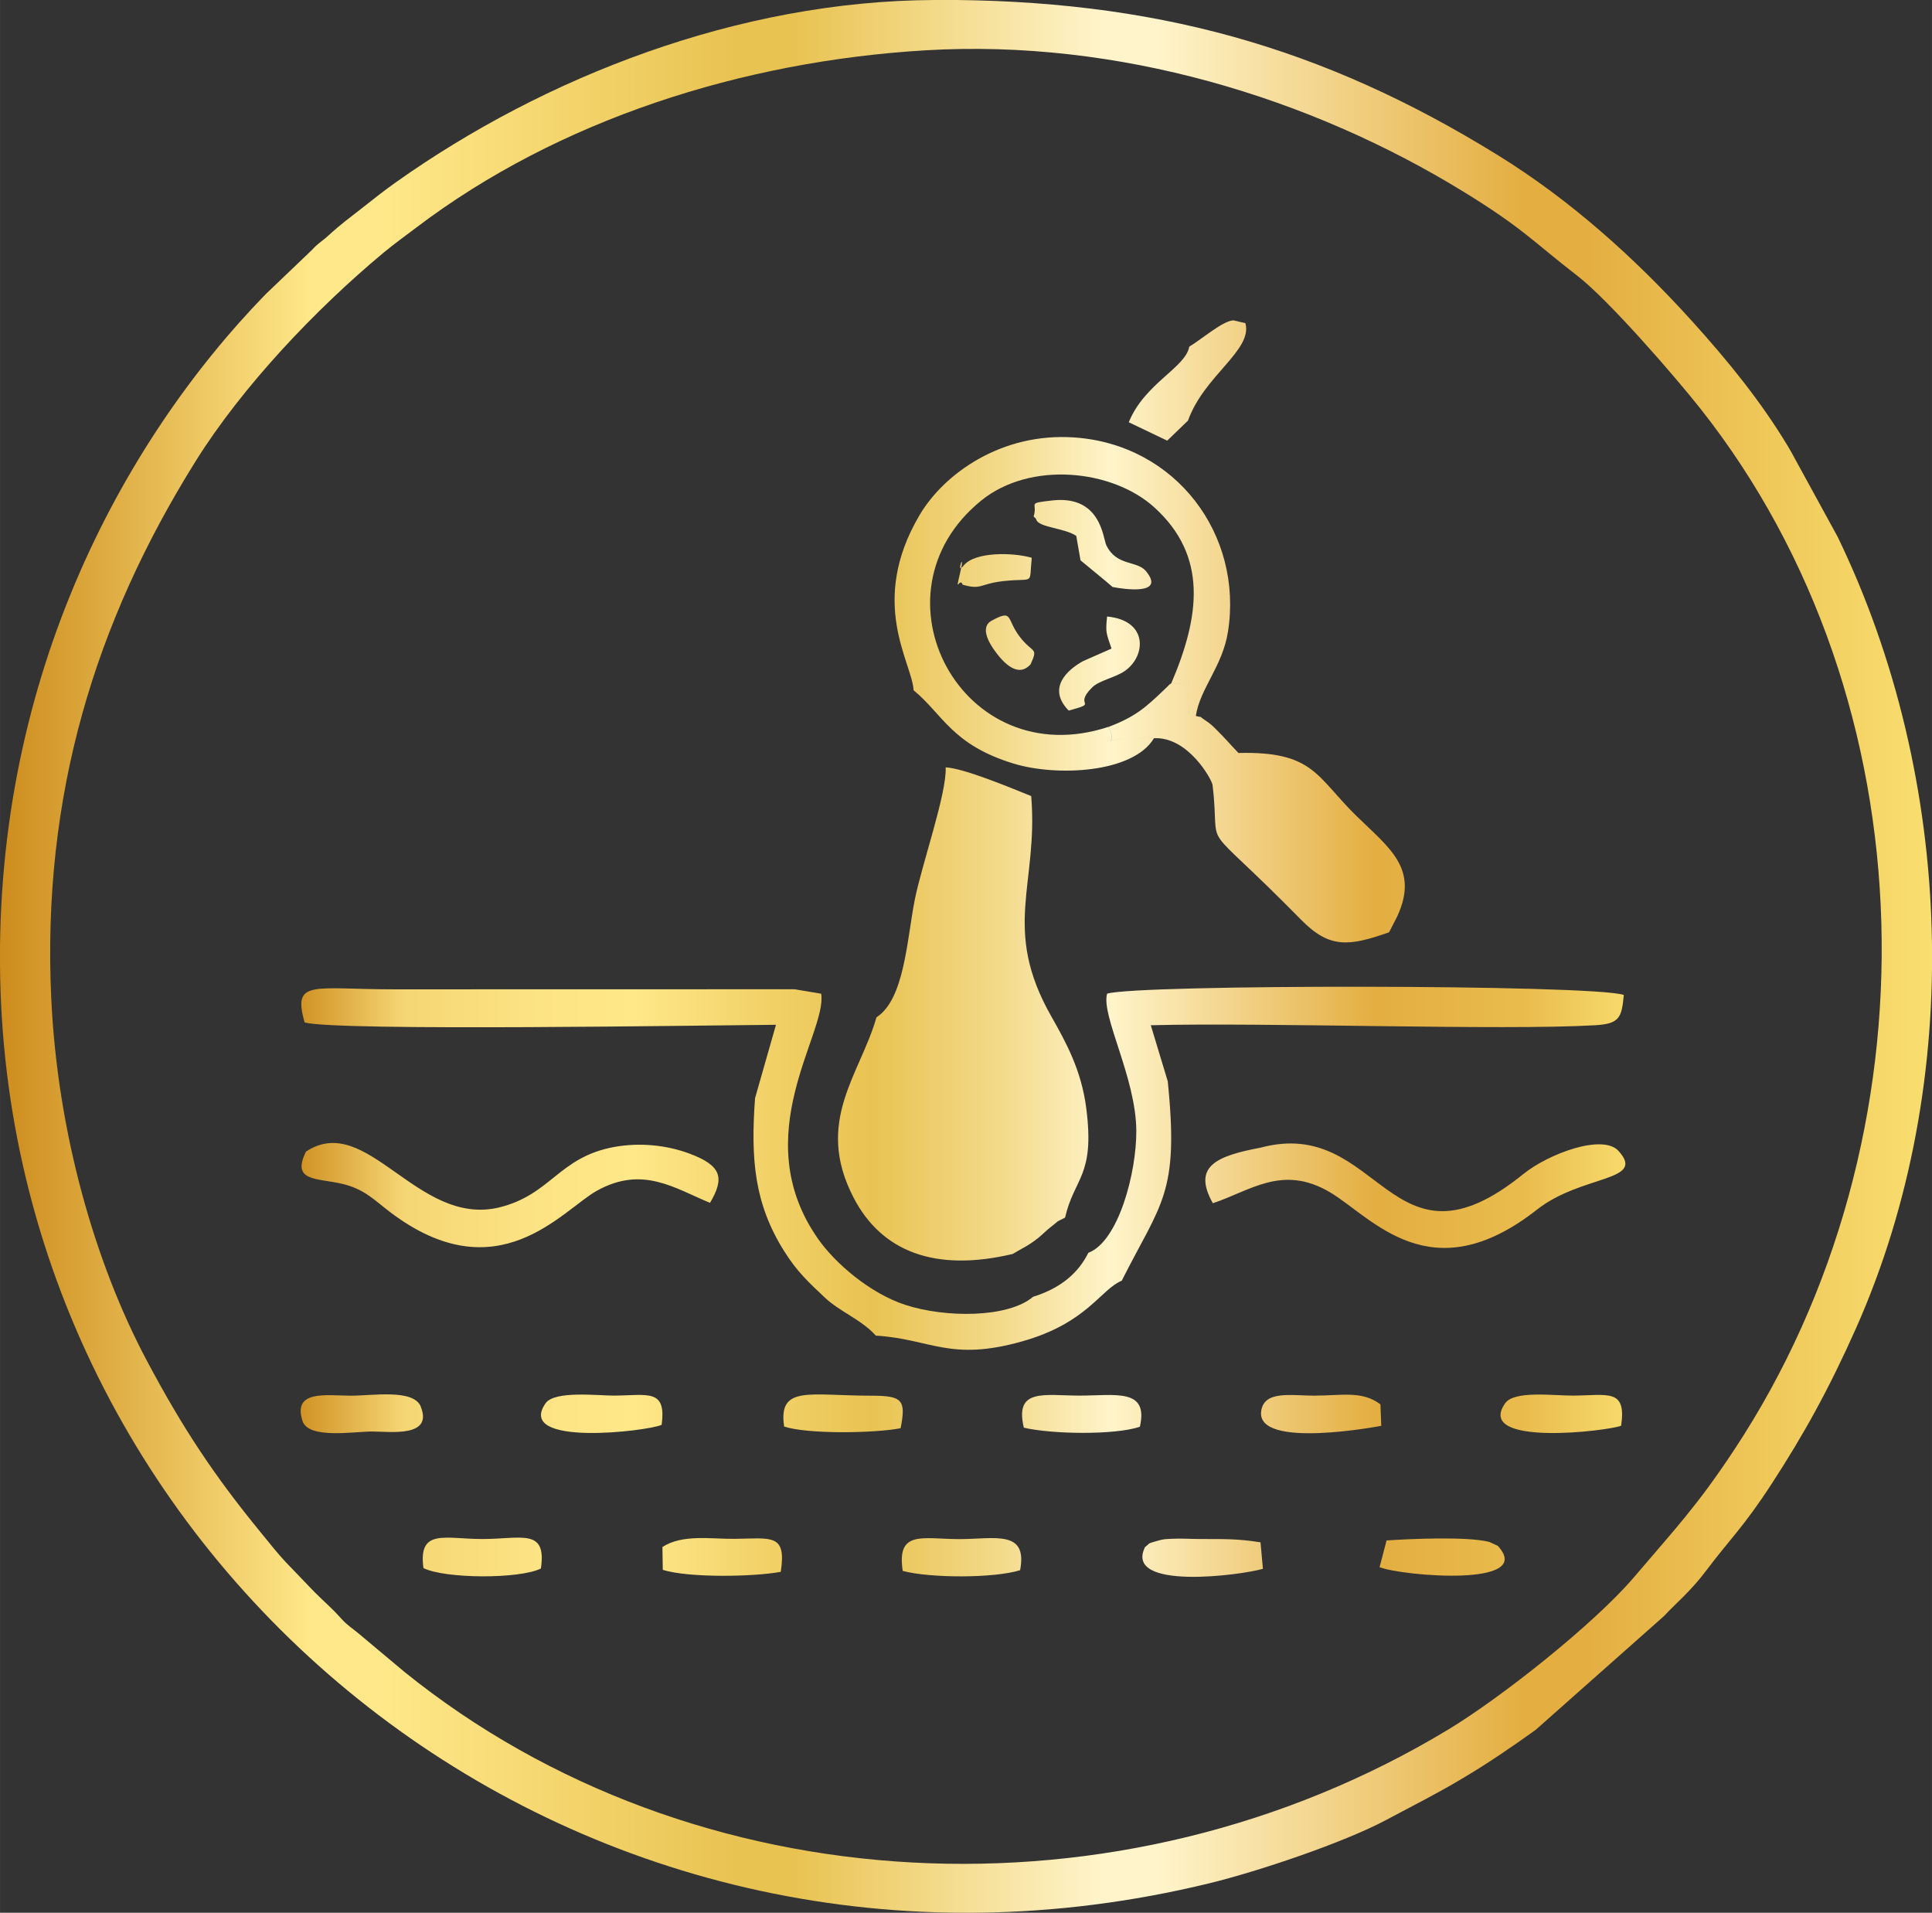
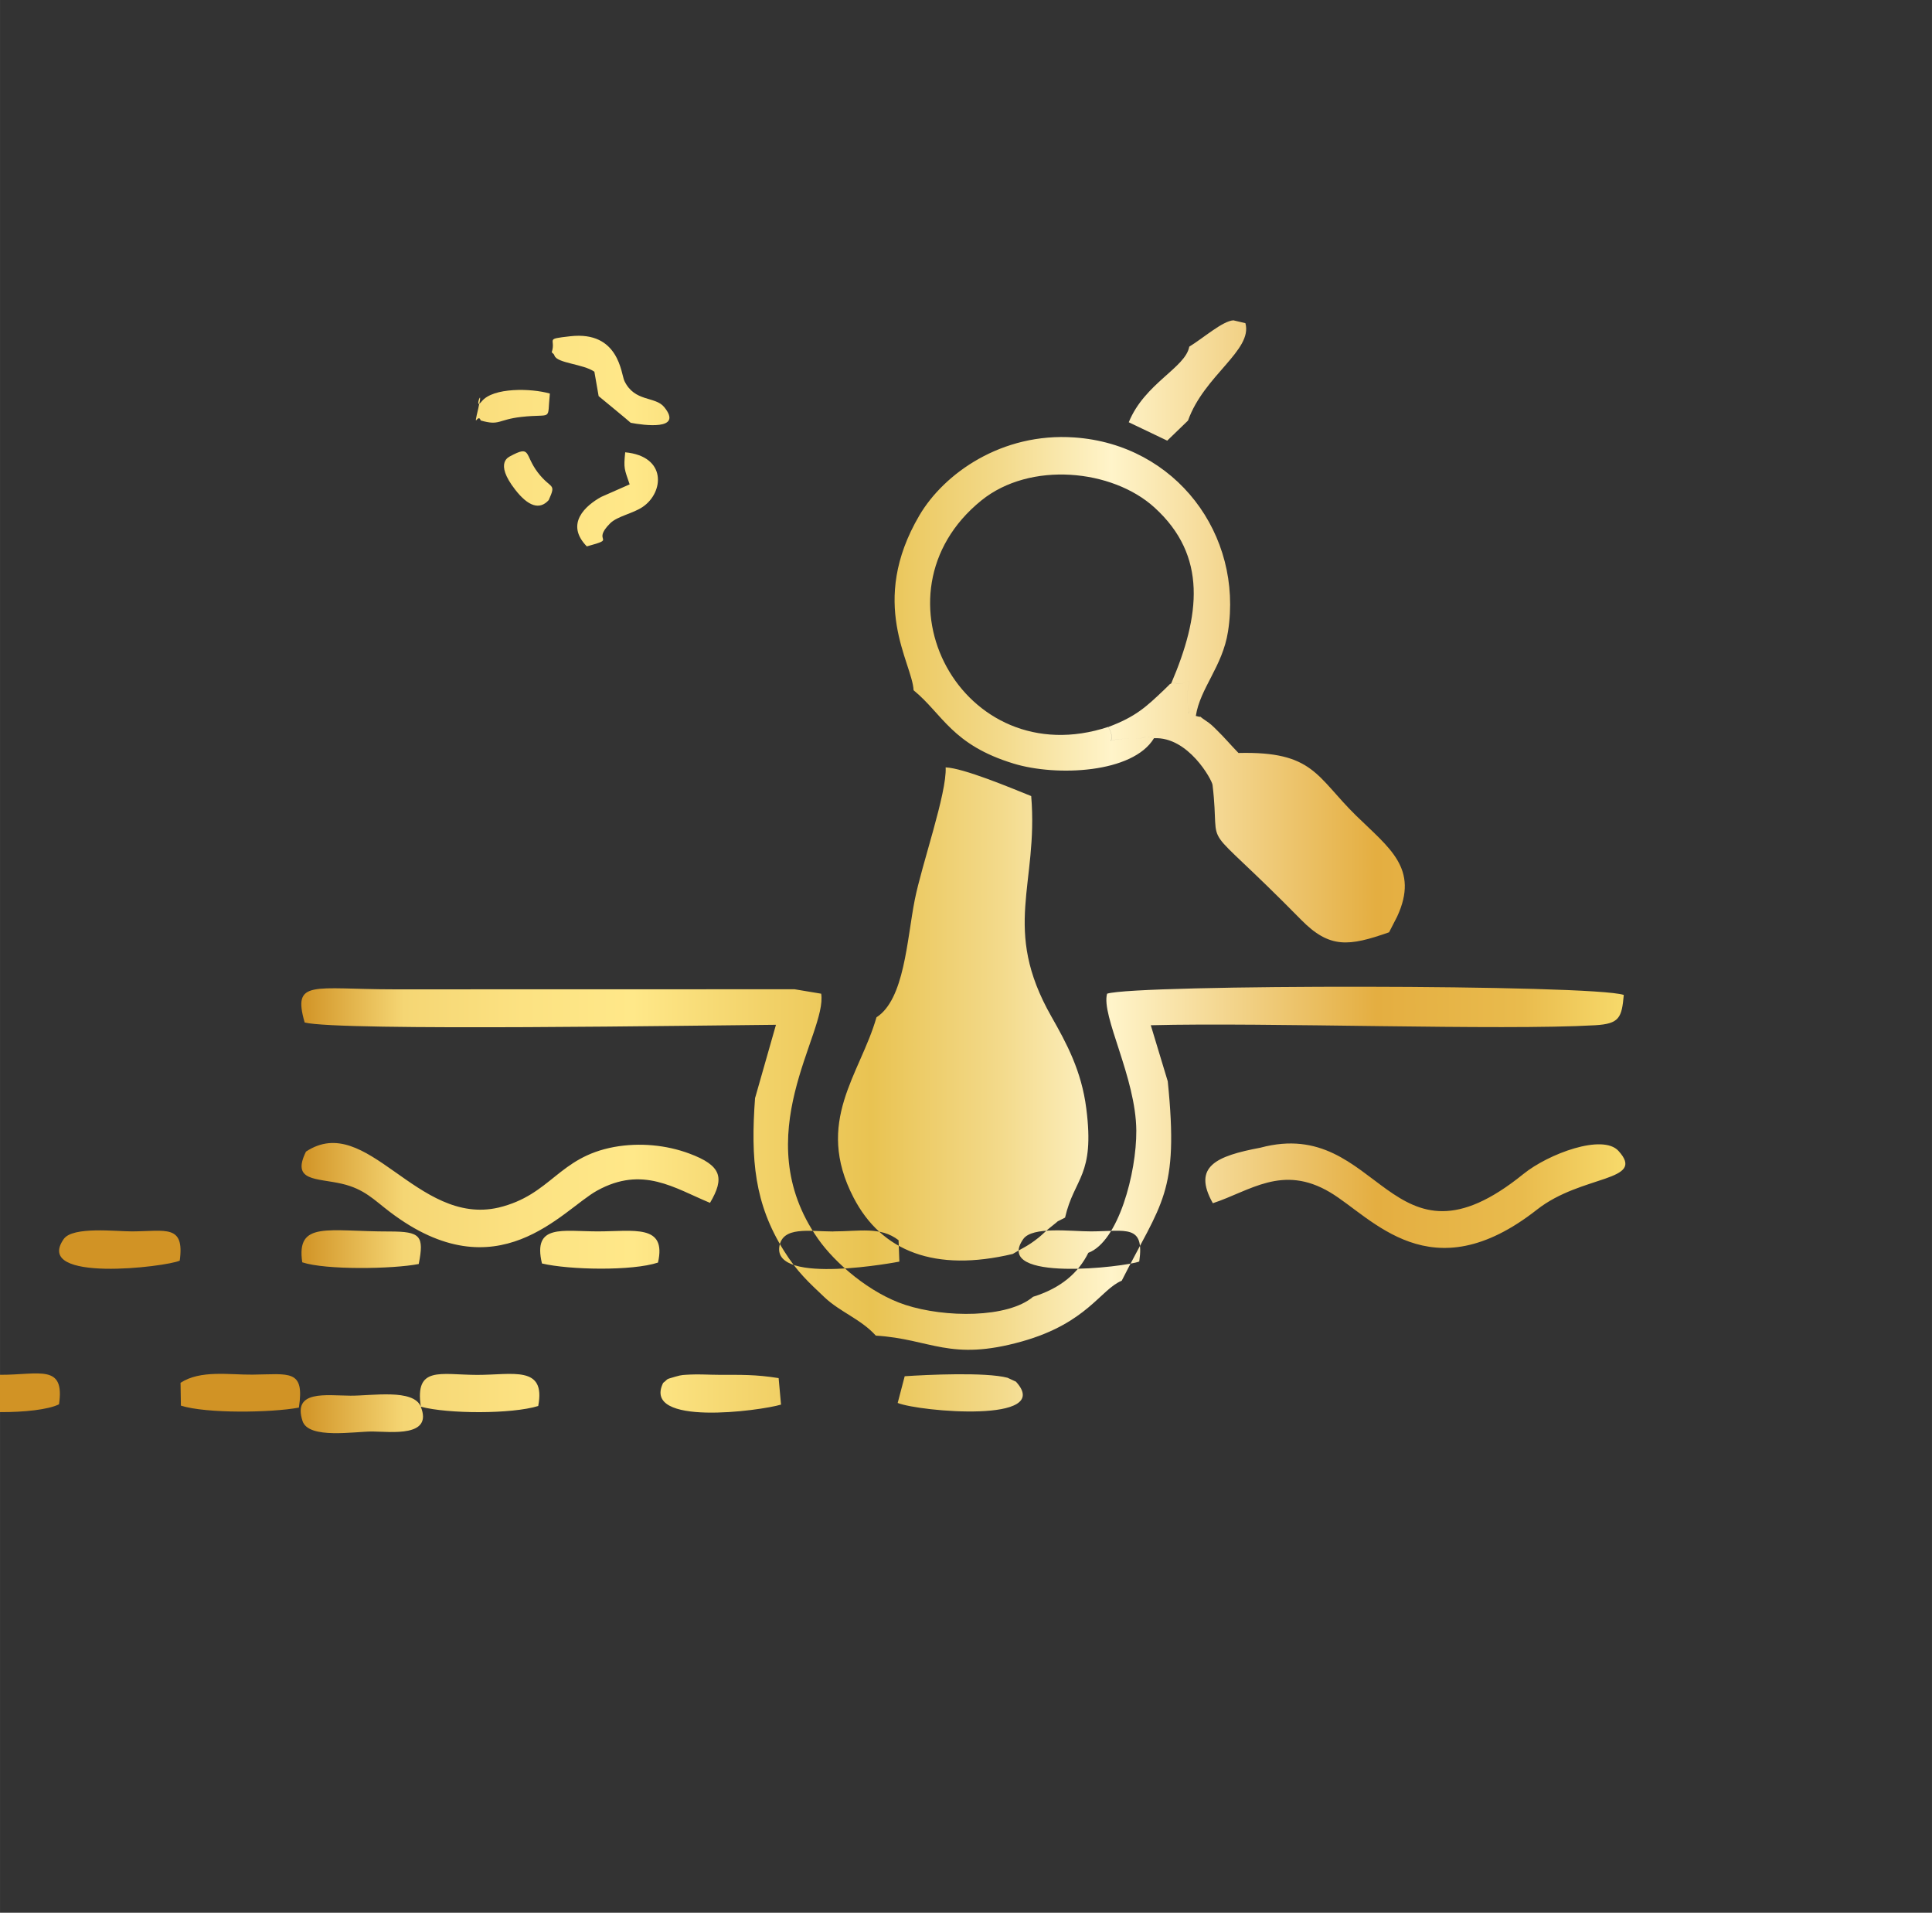
<svg xmlns="http://www.w3.org/2000/svg" viewBox="0 0 217.46 215.26" style="shape-rendering:geometricPrecision; text-rendering:geometricPrecision; image-rendering:optimizeQuality; fill-rule:evenodd; clip-rule:evenodd" version="1.1" height="29.311mm" width="29.611mm" xml:space="preserve">
  <rect x="0" y="0" width="217.46" height="215.26" fill="#333333" stroke="none" />
  <defs>
    <style type="text/css">
   
    .fil1 {fill:url(#id0)}
    .fil0 {fill:url(#id1);fill-rule:nonzero}
   
  </style>
    <linearGradient y2="106.77" x2="182.93" y1="106.77" x1="33.83" gradientUnits="userSpaceOnUse" id="id0">
      <stop style="stop-opacity:1; stop-color:#D19325" offset="0" />
      <stop style="stop-opacity:1; stop-color:#F5D674" offset="0.078" />
      <stop style="stop-opacity:1; stop-color:#FCE282" offset="0.169" />
      <stop style="stop-opacity:1; stop-color:#FFE889" offset="0.251" />
      <stop style="stop-opacity:1; stop-color:#F2D269" offset="0.349" />
      <stop style="stop-opacity:1; stop-color:#E9C352" offset="0.431" />
      <stop style="stop-opacity:1; stop-color:#F3DA8B" offset="0.529" />
      <stop style="stop-opacity:1; stop-color:#FFF4CA" offset="0.612" />
      <stop style="stop-opacity:1; stop-color:#E4AE41" offset="0.812" />
      <stop style="stop-opacity:1; stop-color:#E9BB4D" offset="0.922" />
      <stop style="stop-opacity:1; stop-color:#F7DA6B" offset="1" />
    </linearGradient>
    <linearGradient y2="107.63" x2="217.46" y1="107.63" x1="-0" gradientUnits="userSpaceOnUse" id="id1">
      <stop style="stop-opacity:1; stop-color:#CD8C1D" offset="0" />
      <stop style="stop-opacity:1; stop-color:#FFE889" offset="0.161" />
      <stop style="stop-opacity:1; stop-color:#FFE889" offset="0.18" />
      <stop style="stop-opacity:1; stop-color:#FFE889" offset="0.2" />
      <stop style="stop-opacity:1; stop-color:#E9C352" offset="0.38" />
      <stop style="stop-opacity:1; stop-color:#E9C352" offset="0.412" />
      <stop style="stop-opacity:1; stop-color:#FFF4CA" offset="0.569" />
      <stop style="stop-opacity:1; stop-color:#FFF4CA" offset="0.6" />
      <stop style="stop-opacity:1; stop-color:#E4AE41" offset="0.788" />
      <stop style="stop-opacity:1; stop-color:#E4AE41" offset="0.82" />
      <stop style="stop-opacity:1; stop-color:#F9DF70" offset="1" />
    </linearGradient>
  </defs>
  <g id="Layer_x0020_1">
-     <path d="M5.77 112.43c-1.08,-22.89 4.94,-42.44 16.25,-60.53 5.26,-8.41 13.49,-17.09 21.16,-23.47 1.19,-0.99 2.4,-1.85 3.69,-2.83 15.99,-12.13 36.72,-18.72 57.33,-19.94 21.65,-1.28 43.25,5.31 60.52,15.91 6.74,4.14 7.74,5.54 12.85,9.49 3.47,2.68 10.91,11.24 13.85,14.96 26,32.93 26.96,82.02 3.82,117.08 -4.23,6.41 -6.69,8.95 -11.34,14.42 -4.51,5.28 -15.03,13.6 -20.95,17.16 -36.78,22.18 -84.79,19.79 -117.4,-6.5l-5.23 -4.38c-0.66,-0.54 -1.27,-0.93 -1.85,-1.58 -1.31,-1.45 -1.92,-1.89 -3.11,-3.09l-3.18 -3.31c-0.85,-0.89 -2,-2.34 -2.85,-3.38 -5.21,-6.37 -8.73,-11.64 -12.84,-19.38 -5.82,-10.96 -10.01,-25.62 -10.72,-40.64zm99.4 -112.43c-22.09,0.09 -43.95,8.7 -60.59,20.5 -1.36,0.96 -2.41,1.8 -3.87,2.95 -1.4,1.1 -2.32,1.75 -3.76,3.07 -0.79,0.72 -1.06,0.76 -1.83,1.6l-5.23 5c-16.27,16.74 -31,43.96 -29.83,78.39 2.25,66.31 65.82,117.53 136.08,100.43 5.54,-1.35 15.12,-4.58 19.88,-7.12 3.24,-1.73 5.72,-2.96 8.63,-4.7 2.97,-1.77 5.49,-3.5 8.2,-5.44l14.47 -12.83c1.23,-1.35 2.93,-2.7 4.77,-5.15 2.64,-3.52 4.11,-4.77 7.33,-9.72 3.6,-5.53 6.47,-10.71 9.49,-17.5 12.34,-27.77 11.07,-61.94 -2.07,-89.07l-5.27 -9.63c-0.13,-0.22 -0.22,-0.37 -0.34,-0.58 -3.05,-5.07 -6.79,-9.65 -10.76,-14.04 -6.45,-7.13 -13.69,-13.64 -21.91,-18.72 -19.64,-12.13 -38.63,-17.55 -63.37,-17.45z" class="fil0" />
-     <path d="M98.65 114.5c-1.84,6.43 -7.01,11.72 -2.58,20.27 3.16,6.1 9.19,8.42 17.92,6.35 1.14,-0.7 1.64,-0.83 2.89,-1.82 0.51,-0.41 0.85,-0.79 1.33,-1.16 1.44,-1.12 0.26,-0.36 1.67,-1.11 1.04,-4.53 3.37,-4.64 2.39,-12.28 -0.54,-4.25 -2.22,-7.34 -3.94,-10.37 -5.63,-9.91 -1.43,-14.81 -2.26,-24.79 -2.48,-1 -7.61,-3.14 -9.63,-3.23 0.15,2.9 -2.7,10.96 -3.48,14.92 -0.89,4.52 -1.16,11.19 -4.31,13.21zm-13.66 9.03c-0.52,7 -0.05,11.96 3.24,17.22 1.47,2.36 2.77,3.54 4.6,5.27 1.73,1.63 4.09,2.45 5.75,4.29 6.22,0.38 8.31,2.94 16.43,0.66 7.37,-2.07 8.85,-5.85 11.25,-6.84 4.47,-8.86 6.47,-9.77 5.18,-22.44l-1.91 -6.31c13,-0.34 39.38,0.61 50.02,-0 2.74,-0.16 2.99,-0.86 3.22,-3.41 -3.54,-1.2 -54.87,-1.21 -58.16,-0.14 -0.69,2.49 3.25,9.43 3.29,15.41 0.03,4.75 -2.02,12.49 -5.4,13.75 -1.12,2.26 -3.08,3.97 -6.22,4.95 -2.85,2.41 -9.91,2.37 -14.38,0.91 -3.98,-1.3 -7.9,-4.68 -9.83,-7.44 -8.13,-11.62 1.07,-23.16 0.36,-27.58l-3 -0.5 -45.04 0.01c-9.18,-0 -11.5,-1.16 -10.1,3.73 3.72,1 45.47,0.31 53.05,0.26l-2.34 8.21zm17.84 -45.85c3.29,2.7 4.31,6.14 11.28,8.26 4.8,1.46 13.4,1.09 15.78,-2.86 -1.37,-0.37 -0.79,0.05 -1.98,0.04 -4.81,-0.05 -1.83,1.13 -3.15,-1.32 -16.47,5.45 -27.32,-14.95 -14.3,-25.48 5.5,-4.45 14.75,-3.51 19.48,0.79 6,5.45 5.14,12.21 1.89,19.8 1.2,-0.14 0.43,0.39 2.02,-0.27 -0.13,0.85 -0.3,1.9 -0.18,2.48 0.52,2.5 -0.57,-0.03 0.93,1.45 0.47,-3.1 3.01,-5.58 3.62,-9.49 1.71,-10.91 -5.85,-21.06 -17.3,-21.85 -8.18,-0.57 -14.66,4.06 -17.43,8.76 -5.8,9.86 -0.81,16.59 -0.66,19.69zm21.92 4.12c1.32,2.44 -1.66,1.27 3.15,1.32 1.19,0.01 0.61,-0.41 1.98,-0.04 3.86,-0.21 6.53,4.68 6.6,5.25 0.99,8.29 -1.99,3.02 9.98,15.19 3.2,3.25 5.36,2.99 9.89,1.4l0.91 -1.77c2.51,-5.42 -0.9,-7.72 -4.63,-11.37 -4.47,-4.38 -4.77,-7.25 -13.23,-7.04 -0.98,-1.01 -1.47,-1.63 -2.45,-2.59 -0.49,-0.48 -0.66,-0.67 -1.28,-1.08 -1.13,-0.76 0.03,-0.19 -1.07,-0.5 -1.5,-1.48 -0.42,1.05 -0.93,-1.45 -0.12,-0.58 0.05,-1.62 0.18,-2.48 -1.59,0.66 -0.82,0.12 -2.02,0.27 -0.43,0.28 0.22,-0.25 -0.79,0.71 -2.05,1.95 -3.2,3.03 -6.28,4.19zm11.76 53.61c4.19,-1.37 7.83,-4.42 13.21,-1.22 4.76,2.84 11.3,11.35 23.28,1.94 5.05,-3.97 12.36,-3.12 9.17,-6.61 -1.78,-1.95 -7.88,0.32 -10.7,2.6 -15.09,12.22 -16.04,-6.59 -29.6,-2.96 -4.98,0.94 -7.68,2.11 -5.36,6.24zm-56.6 -0.03c1.68,-2.83 1.31,-4.21 -2.32,-5.56 -2.58,-0.96 -5.59,-1.26 -8.46,-0.74 -6.3,1.16 -7.08,5.39 -13.01,6.82 -9.2,2.13 -14.82,-10.83 -21.68,-6.3 -1.67,3.38 1.18,2.96 4.04,3.62 2.54,0.59 3.62,1.82 5.39,3.16 12.16,9.25 19.42,-0.23 23.34,-2.39 5.13,-2.83 8.71,-0.27 12.71,1.38zm53.95 -96.36c-0.45,2.39 -5.02,4.11 -6.81,8.5l4.33 2.07 2.34 -2.26c1.81,-5.08 7.3,-7.91 6.46,-10.96l-1.35 -0.32c-1.22,0.07 -3.4,2.01 -4.98,2.97zm-86.49 119.29c-0.82,-2.05 -5.55,-1.22 -7.93,-1.24 -2.75,-0.02 -6.53,-0.66 -5.39,2.85 0.68,2.09 5.94,1.16 7.89,1.18 2.07,0.02 6.81,0.66 5.42,-2.79zm54.24 18.48c3.06,0.82 10.25,0.84 13.21,-0.08 0.88,-4.61 -2.9,-3.49 -6.88,-3.5 -4.12,-0.01 -7.04,-1.05 -6.33,3.59zm-47.34 -3.59c-4.18,-0 -7.22,-1.23 -6.61,3.27 2.42,1.21 10.8,1.25 13.22,0.05 0.68,-4.59 -2.22,-3.31 -6.62,-3.32zm33.61 3.69c0.67,-4.36 -1.09,-3.75 -5.21,-3.71 -2.62,0.03 -5.86,-0.55 -8.11,0.92l0.04 2.57c2.91,0.91 10.17,0.8 13.29,0.22zm89.19 -19.83c-2.27,0.01 -6.63,-0.6 -7.66,0.87 -3.46,4.94 11.62,3.11 13.06,2.52 0.62,-4.22 -1.49,-3.41 -5.4,-3.39zm-55.55 0c-3.97,0 -7.35,-0.88 -6.28,3.61 3.09,0.73 10.16,0.86 13.06,-0.1 1,-4.37 -2.74,-3.51 -6.79,-3.51zm-52.42 -0c-1.75,0.01 -6.68,-0.59 -7.69,0.86 -3.48,4.97 11.59,3.13 13.06,2.43 0.56,-4.11 -1.58,-3.31 -5.36,-3.29zm32.27 3.67c0.63,-3.19 0.2,-3.66 -3.29,-3.66 -6.93,0.01 -10.52,-1.23 -9.82,3.47 2.64,0.88 10.2,0.76 13.11,0.19zm46.67 -3.66c-2.76,-0.01 -5.72,-0.61 -6.08,1.7 -0.69,4.42 13.48,1.7 13.51,1.69l-0.09 -2.41c-2.05,-1.58 -4.44,-0.98 -7.33,-0.99zm-5.89 19.49l-0.27 -2.99c-2.67,-0.42 -4.13,-0.36 -6.79,-0.37 -0.9,-0 -2.29,-0.08 -3.12,-0.03 -0.83,0.05 -0.93,0.01 -1.72,0.24 -1.2,0.35 -0.71,0.19 -1.37,0.7 -2.44,4.94 10.92,3.15 13.28,2.44zm13.14 -0.19c2.46,0.98 17.63,2.32 13.3,-2.4l-0.95 -0.44c-2.49,-0.65 -9.04,-0.34 -11.57,-0.17l-0.79 3.01zm-33.68 -113.32c0.25,0.21 3.47,2.85 3.62,3.01 1.41,0.27 5.98,0.92 3.76,-1.78 -1.01,-1.23 -3.32,-0.53 -4.47,-2.93 -0.38,-0.79 -0.59,-5.65 -6.09,-5.03 -2.98,0.34 -1.57,0.24 -2.09,1.8 0.1,0.13 0.25,0.17 0.31,0.38 0.29,0.86 3.22,0.93 4.49,1.81l0.48 2.75zm0.3 11.35c-1.74,0.96 -4.11,3.02 -1.62,5.57 3.55,-0.97 0.43,-0.4 2.62,-2.59 0.82,-0.82 2.55,-1.09 3.68,-1.86 2.38,-1.62 2.73,-5.69 -1.98,-6.14 -0.19,1.84 -0.09,1.87 0.5,3.61l-3.2 1.41zm-13.56 -8.6c2.15,0.62 1.91,-0.1 4.56,-0.4 3.64,-0.41 2.89,0.58 3.22,-2.63 -2.11,-0.61 -6.39,-0.7 -7.66,0.87 -1,1.24 0.27,-2.06 -0.39,0.77 -0.63,2.67 -0.04,0.47 0.26,1.37zm3.3 4.03c-0.02,0.05 -1.86,0.63 0.58,3.76 1.46,1.88 2.75,2.31 3.77,1.17 0.89,-1.98 0.27,-1.16 -1.22,-3.1 -1.55,-2.03 -0.71,-3.13 -3.13,-1.83z" class="fil1" />
+     <path d="M98.65 114.5c-1.84,6.43 -7.01,11.72 -2.58,20.27 3.16,6.1 9.19,8.42 17.92,6.35 1.14,-0.7 1.64,-0.83 2.89,-1.82 0.51,-0.41 0.85,-0.79 1.33,-1.16 1.44,-1.12 0.26,-0.36 1.67,-1.11 1.04,-4.53 3.37,-4.64 2.39,-12.28 -0.54,-4.25 -2.22,-7.34 -3.94,-10.37 -5.63,-9.91 -1.43,-14.81 -2.26,-24.79 -2.48,-1 -7.61,-3.14 -9.63,-3.23 0.15,2.9 -2.7,10.96 -3.48,14.92 -0.89,4.52 -1.16,11.19 -4.31,13.21zm-13.66 9.03c-0.52,7 -0.05,11.96 3.24,17.22 1.47,2.36 2.77,3.54 4.6,5.27 1.73,1.63 4.09,2.45 5.75,4.29 6.22,0.38 8.31,2.94 16.43,0.66 7.37,-2.07 8.85,-5.85 11.25,-6.84 4.47,-8.86 6.47,-9.77 5.18,-22.44l-1.91 -6.31c13,-0.34 39.38,0.61 50.02,-0 2.74,-0.16 2.99,-0.86 3.22,-3.41 -3.54,-1.2 -54.87,-1.21 -58.16,-0.14 -0.69,2.49 3.25,9.43 3.29,15.41 0.03,4.75 -2.02,12.49 -5.4,13.75 -1.12,2.26 -3.08,3.97 -6.22,4.95 -2.85,2.41 -9.91,2.37 -14.38,0.91 -3.98,-1.3 -7.9,-4.68 -9.83,-7.44 -8.13,-11.62 1.07,-23.16 0.36,-27.58l-3 -0.5 -45.04 0.01c-9.18,-0 -11.5,-1.16 -10.1,3.73 3.72,1 45.47,0.31 53.05,0.26l-2.34 8.21zm17.84 -45.85c3.29,2.7 4.31,6.14 11.28,8.26 4.8,1.46 13.4,1.09 15.78,-2.86 -1.37,-0.37 -0.79,0.05 -1.98,0.04 -4.81,-0.05 -1.83,1.13 -3.15,-1.32 -16.47,5.45 -27.32,-14.95 -14.3,-25.48 5.5,-4.45 14.75,-3.51 19.48,0.79 6,5.45 5.14,12.21 1.89,19.8 1.2,-0.14 0.43,0.39 2.02,-0.27 -0.13,0.85 -0.3,1.9 -0.18,2.48 0.52,2.5 -0.57,-0.03 0.93,1.45 0.47,-3.1 3.01,-5.58 3.62,-9.49 1.71,-10.91 -5.85,-21.06 -17.3,-21.85 -8.18,-0.57 -14.66,4.06 -17.43,8.76 -5.8,9.86 -0.81,16.59 -0.66,19.69zm21.92 4.12c1.32,2.44 -1.66,1.27 3.15,1.32 1.19,0.01 0.61,-0.41 1.98,-0.04 3.86,-0.21 6.53,4.68 6.6,5.25 0.99,8.29 -1.99,3.02 9.98,15.19 3.2,3.25 5.36,2.99 9.89,1.4l0.91 -1.77c2.51,-5.42 -0.9,-7.72 -4.63,-11.37 -4.47,-4.38 -4.77,-7.25 -13.23,-7.04 -0.98,-1.01 -1.47,-1.63 -2.45,-2.59 -0.49,-0.48 -0.66,-0.67 -1.28,-1.08 -1.13,-0.76 0.03,-0.19 -1.07,-0.5 -1.5,-1.48 -0.42,1.05 -0.93,-1.45 -0.12,-0.58 0.05,-1.62 0.18,-2.48 -1.59,0.66 -0.82,0.12 -2.02,0.27 -0.43,0.28 0.22,-0.25 -0.79,0.71 -2.05,1.95 -3.2,3.03 -6.28,4.19zm11.76 53.61c4.19,-1.37 7.83,-4.42 13.21,-1.22 4.76,2.84 11.3,11.35 23.28,1.94 5.05,-3.97 12.36,-3.12 9.17,-6.61 -1.78,-1.95 -7.88,0.32 -10.7,2.6 -15.09,12.22 -16.04,-6.59 -29.6,-2.96 -4.98,0.94 -7.68,2.11 -5.36,6.24zm-56.6 -0.03c1.68,-2.83 1.31,-4.21 -2.32,-5.56 -2.58,-0.96 -5.59,-1.26 -8.46,-0.74 -6.3,1.16 -7.08,5.39 -13.01,6.82 -9.2,2.13 -14.82,-10.83 -21.68,-6.3 -1.67,3.38 1.18,2.96 4.04,3.62 2.54,0.59 3.62,1.82 5.39,3.16 12.16,9.25 19.42,-0.23 23.34,-2.39 5.13,-2.83 8.71,-0.27 12.71,1.38zm53.95 -96.36c-0.45,2.39 -5.02,4.11 -6.81,8.5l4.33 2.07 2.34 -2.26c1.81,-5.08 7.3,-7.91 6.46,-10.96l-1.35 -0.32c-1.22,0.07 -3.4,2.01 -4.98,2.97zm-86.49 119.29c-0.82,-2.05 -5.55,-1.22 -7.93,-1.24 -2.75,-0.02 -6.53,-0.66 -5.39,2.85 0.68,2.09 5.94,1.16 7.89,1.18 2.07,0.02 6.81,0.66 5.42,-2.79zc3.06,0.82 10.25,0.84 13.21,-0.08 0.88,-4.61 -2.9,-3.49 -6.88,-3.5 -4.12,-0.01 -7.04,-1.05 -6.33,3.59zm-47.34 -3.59c-4.18,-0 -7.22,-1.23 -6.61,3.27 2.42,1.21 10.8,1.25 13.22,0.05 0.68,-4.59 -2.22,-3.31 -6.62,-3.32zm33.61 3.69c0.67,-4.36 -1.09,-3.75 -5.21,-3.71 -2.62,0.03 -5.86,-0.55 -8.11,0.92l0.04 2.57c2.91,0.91 10.17,0.8 13.29,0.22zm89.19 -19.83c-2.27,0.01 -6.63,-0.6 -7.66,0.87 -3.46,4.94 11.62,3.11 13.06,2.52 0.62,-4.22 -1.49,-3.41 -5.4,-3.39zm-55.55 0c-3.97,0 -7.35,-0.88 -6.28,3.61 3.09,0.73 10.16,0.86 13.06,-0.1 1,-4.37 -2.74,-3.51 -6.79,-3.51zm-52.42 -0c-1.75,0.01 -6.68,-0.59 -7.69,0.86 -3.48,4.97 11.59,3.13 13.06,2.43 0.56,-4.11 -1.58,-3.31 -5.36,-3.29zm32.27 3.67c0.63,-3.19 0.2,-3.66 -3.29,-3.66 -6.93,0.01 -10.52,-1.23 -9.82,3.47 2.64,0.88 10.2,0.76 13.11,0.19zm46.67 -3.66c-2.76,-0.01 -5.72,-0.61 -6.08,1.7 -0.69,4.42 13.48,1.7 13.51,1.69l-0.09 -2.41c-2.05,-1.58 -4.44,-0.98 -7.33,-0.99zm-5.89 19.49l-0.27 -2.99c-2.67,-0.42 -4.13,-0.36 -6.79,-0.37 -0.9,-0 -2.29,-0.08 -3.12,-0.03 -0.83,0.05 -0.93,0.01 -1.72,0.24 -1.2,0.35 -0.71,0.19 -1.37,0.7 -2.44,4.94 10.92,3.15 13.28,2.44zm13.14 -0.19c2.46,0.98 17.63,2.32 13.3,-2.4l-0.95 -0.44c-2.49,-0.65 -9.04,-0.34 -11.57,-0.17l-0.79 3.01zm-33.68 -113.32c0.25,0.21 3.47,2.85 3.62,3.01 1.41,0.27 5.98,0.92 3.76,-1.78 -1.01,-1.23 -3.32,-0.53 -4.47,-2.93 -0.38,-0.79 -0.59,-5.65 -6.09,-5.03 -2.98,0.34 -1.57,0.24 -2.09,1.8 0.1,0.13 0.25,0.17 0.31,0.38 0.29,0.86 3.22,0.93 4.49,1.81l0.48 2.75zm0.3 11.35c-1.74,0.96 -4.11,3.02 -1.62,5.57 3.55,-0.97 0.43,-0.4 2.62,-2.59 0.82,-0.82 2.55,-1.09 3.68,-1.86 2.38,-1.62 2.73,-5.69 -1.98,-6.14 -0.19,1.84 -0.09,1.87 0.5,3.61l-3.2 1.41zm-13.56 -8.6c2.15,0.62 1.91,-0.1 4.56,-0.4 3.64,-0.41 2.89,0.58 3.22,-2.63 -2.11,-0.61 -6.39,-0.7 -7.66,0.87 -1,1.24 0.27,-2.06 -0.39,0.77 -0.63,2.67 -0.04,0.47 0.26,1.37zm3.3 4.03c-0.02,0.05 -1.86,0.63 0.58,3.76 1.46,1.88 2.75,2.31 3.77,1.17 0.89,-1.98 0.27,-1.16 -1.22,-3.1 -1.55,-2.03 -0.71,-3.13 -3.13,-1.83z" class="fil1" />
  </g>
</svg>